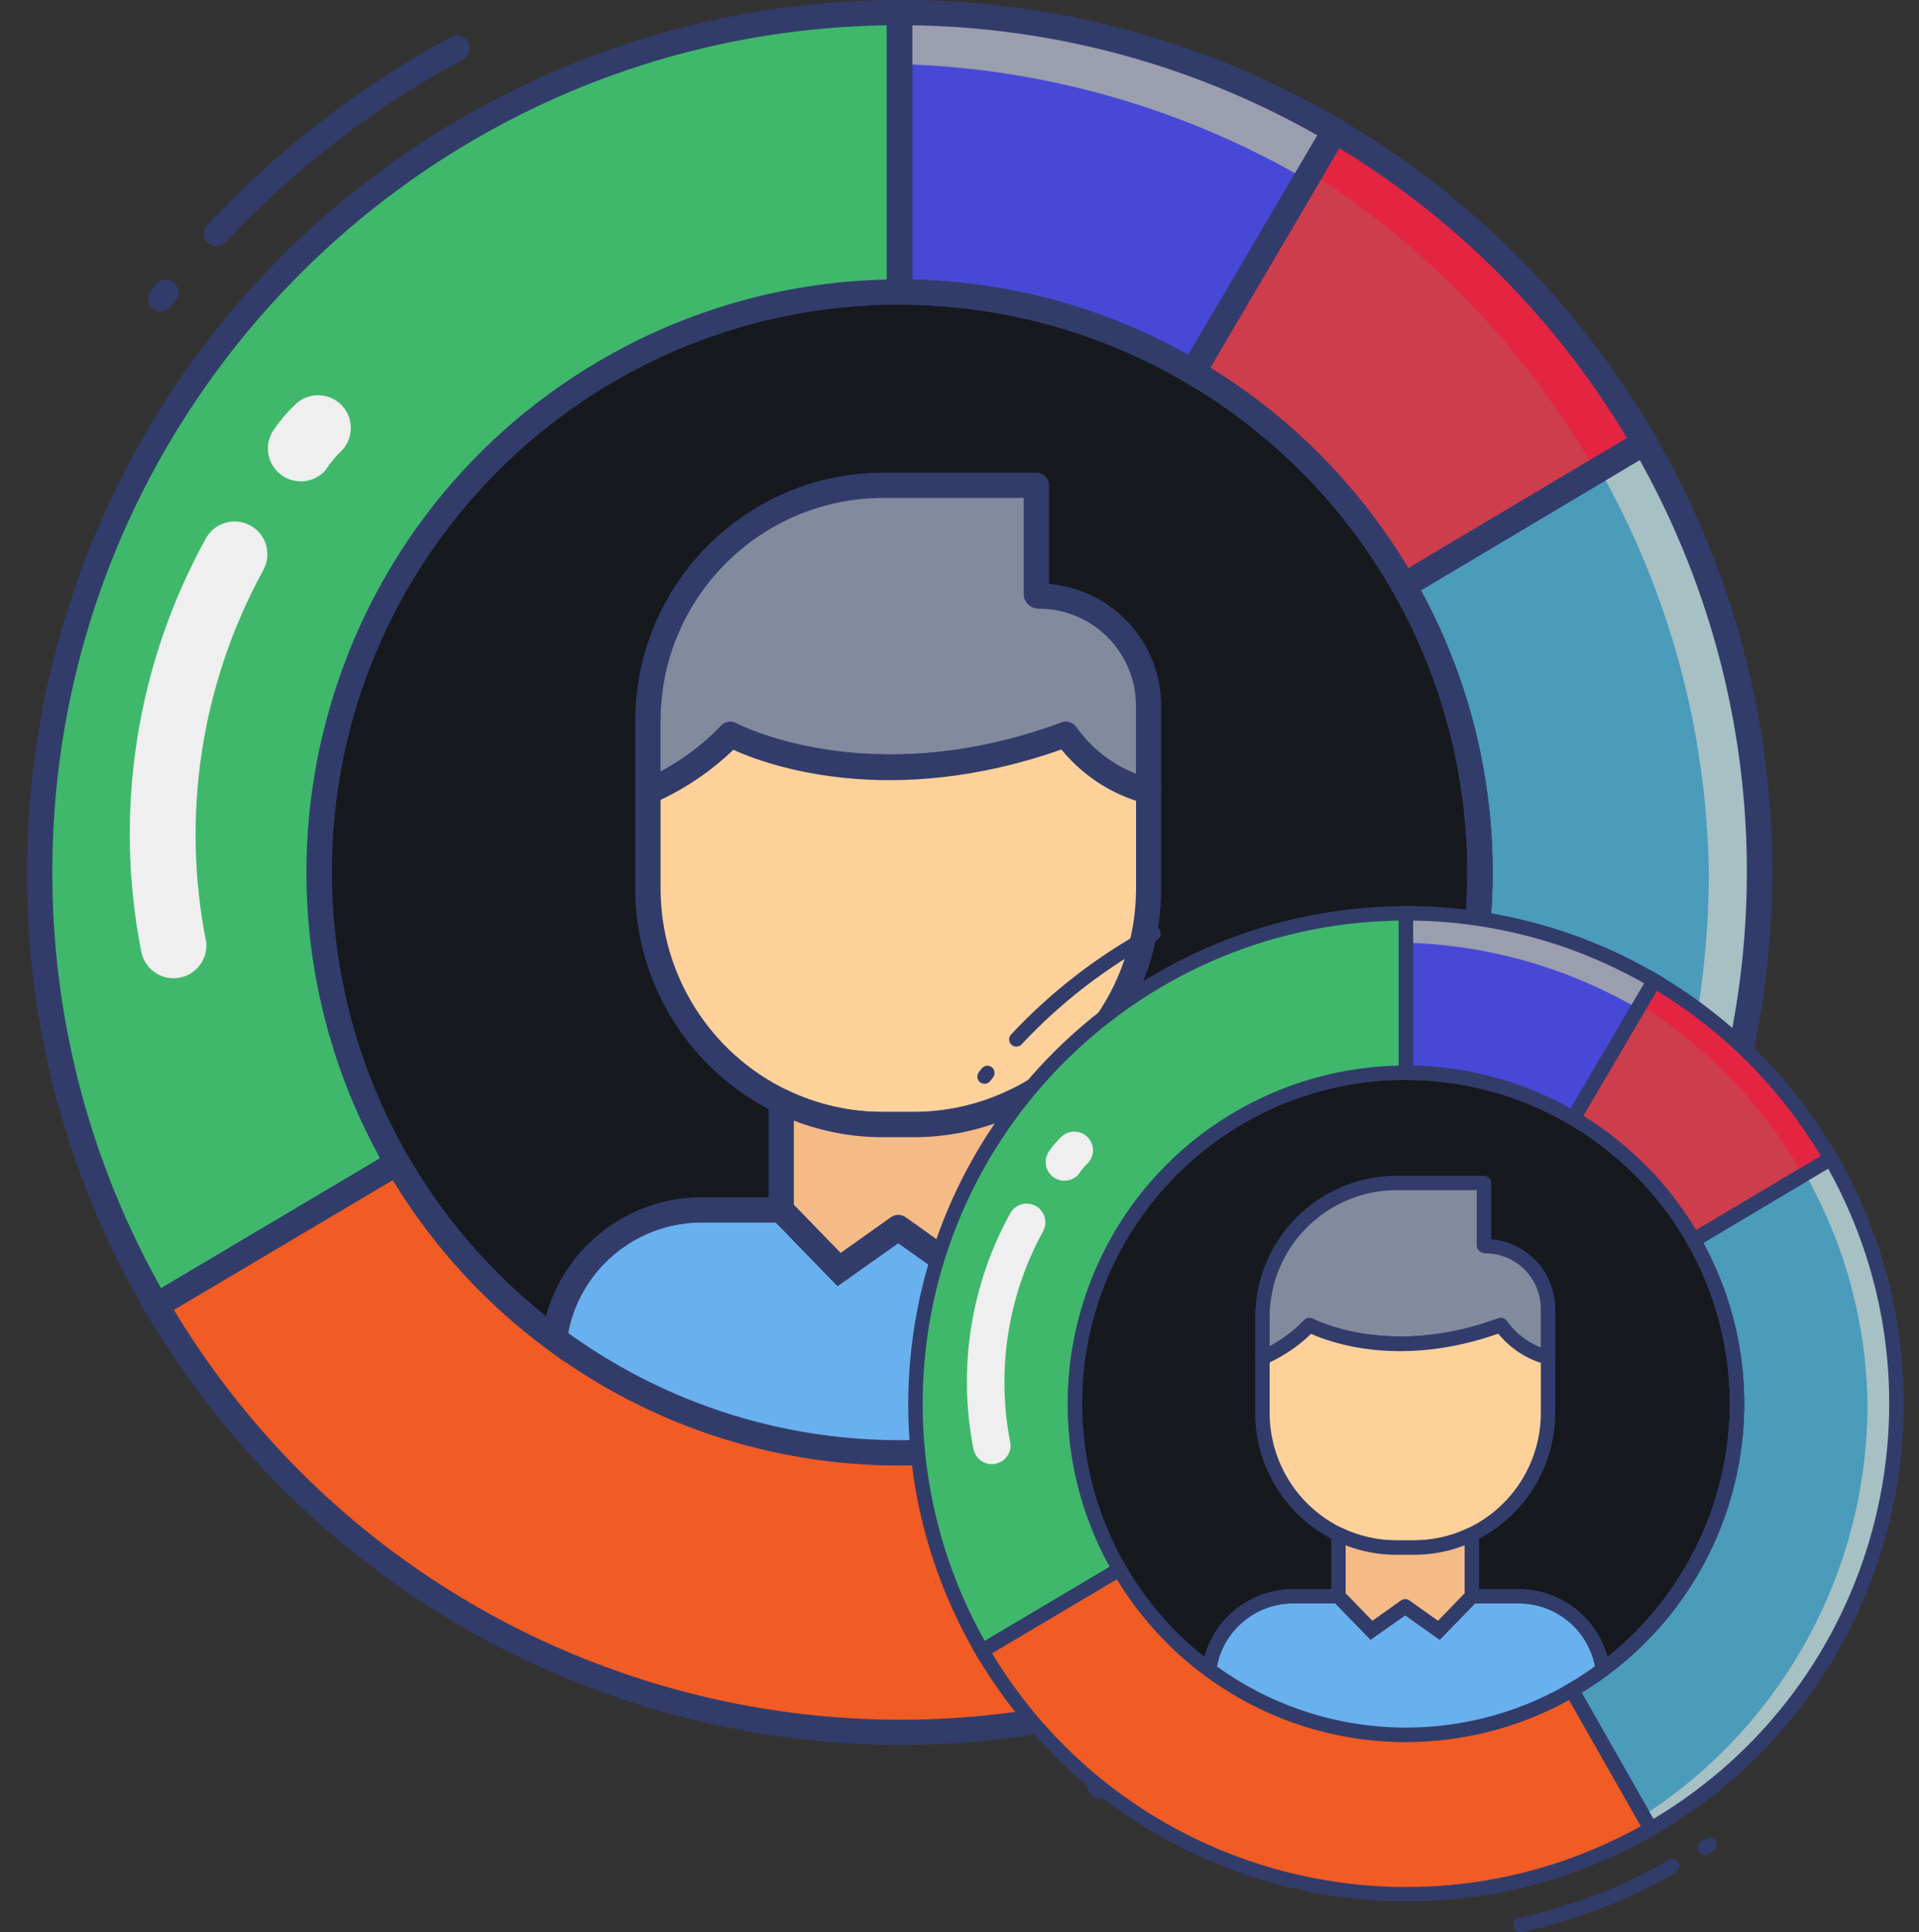
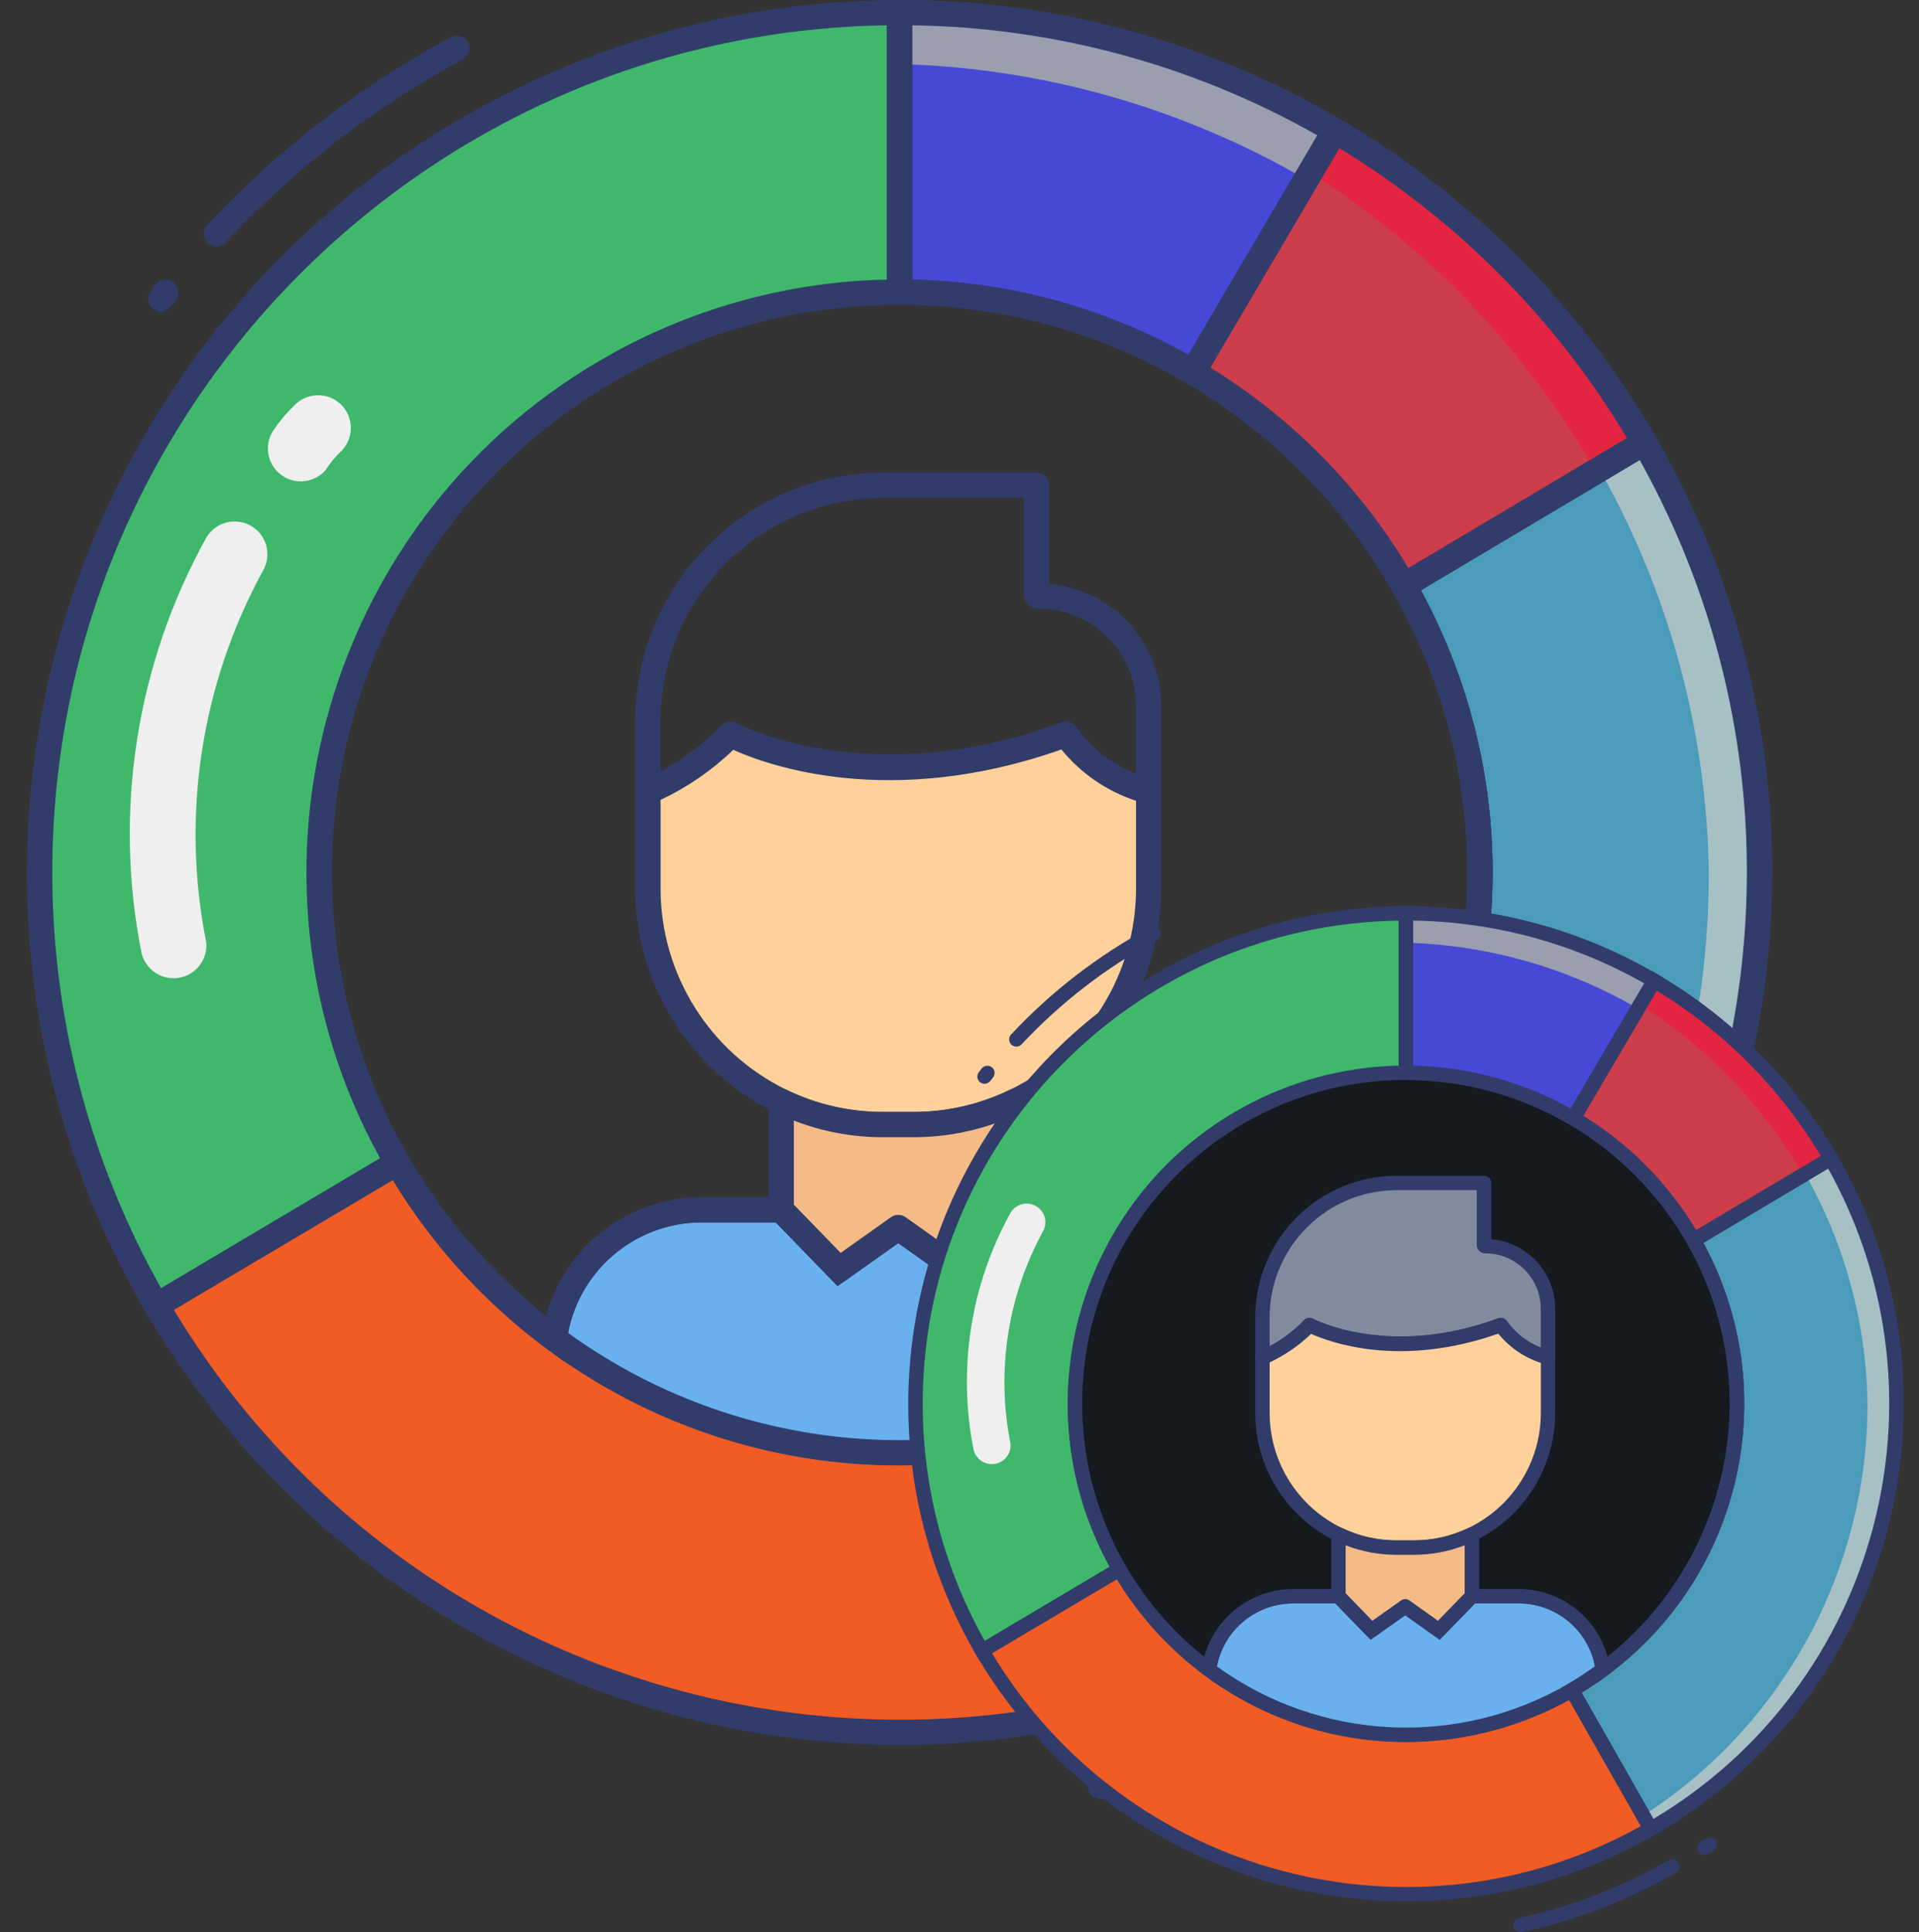
<svg xmlns="http://www.w3.org/2000/svg" width="144" height="145" viewBox="0 0 144 145" fill="none">
  <rect x="0" y="0" width="144" height="145" fill="#333333" stroke="none" />
  <g clip-path="url(#clip0)">
    <path d="M123.388 33.209L105.341 43.95C101.56 37.312 96.103 31.782 89.515 27.915L100.161 9.811C109.792 15.476 117.794 23.536 123.388 33.209Z" fill="#CE3D4B" />
    <path d="M104.998 45.261L104.518 44.42C100.82 37.926 95.481 32.516 89.034 28.735L88.215 28.255L99.823 8.519L100.641 8.999C110.413 14.746 118.532 22.922 124.209 32.735L124.678 33.545L104.998 45.261ZM90.809 27.587C96.902 31.341 102.003 36.507 105.679 42.648L122.091 32.879C116.766 23.978 109.354 16.508 100.494 11.115L90.809 27.587Z" fill="#323C6B" />
    <path d="M100.16 9.811L98.318 12.944C107.085 18.517 114.382 26.119 119.593 35.107L105.17 43.686C105.222 43.776 105.282 43.861 105.334 43.95L123.388 33.209C117.794 23.536 109.792 15.476 100.16 9.811Z" fill="#E42542" />
    <path d="M100.16 9.811L89.514 27.915C82.847 23.979 75.244 21.908 67.501 21.918V0.949C78.985 0.927 90.263 3.987 100.16 9.811Z" fill="#4848D7" />
    <path d="M89.85 29.224L89.03 28.742C82.507 24.898 75.074 22.869 67.501 22.867H66.553V3.61506e-05H67.501C79.153 -0.012 90.596 3.093 100.642 8.993L101.46 9.473L89.85 29.224ZM68.45 20.979C75.716 21.133 82.833 23.072 89.173 26.624L98.851 10.154C89.573 4.889 79.117 2.049 68.45 1.898V20.979Z" fill="#323C6B" />
    <path d="M98.01 13.473L100.16 9.811C90.263 3.987 78.985 0.927 67.501 0.949V4.809C78.236 5.095 88.727 8.075 98.01 13.473Z" fill="#9A9EAF" />
    <path d="M16.244 18.48C15.72 18.48 15.295 18.055 15.294 17.531C15.294 17.29 15.386 17.058 15.551 16.882C20.842 11.223 27.019 6.461 33.839 2.784C34.3 2.535 34.876 2.707 35.124 3.168C35.373 3.629 35.201 4.205 34.74 4.454C28.101 8.033 22.089 12.668 16.938 18.178C16.759 18.37 16.507 18.48 16.244 18.48Z" fill="#323C6B" />
    <path d="M12.071 23.366C11.547 23.371 11.118 22.95 11.113 22.426C11.111 22.212 11.181 22.005 11.312 21.836L11.712 21.326C12.052 20.927 12.651 20.88 13.05 21.22C13.428 21.543 13.493 22.104 13.198 22.504L12.818 22.996C12.64 23.228 12.364 23.365 12.071 23.366Z" fill="#323C6B" />
    <path d="M67.501 0.949V21.918C43.463 21.952 23.983 41.431 23.95 65.47C23.936 73.123 25.96 80.643 29.814 87.255L11.748 97.977C-6.19 67.17 4.241 27.655 35.047 9.717C44.901 3.979 56.099 0.954 67.501 0.949Z" fill="#3FB86C" />
    <path d="M11.41 99.281L10.928 98.455C-7.274 67.196 3.31 27.1 34.569 8.897C44.568 3.075 55.931 0.005 67.501 0H68.45V22.867H67.501C43.99 22.85 24.916 41.897 24.899 65.409C24.893 72.912 26.871 80.284 30.632 86.777L31.106 87.591L11.41 99.281ZM66.553 1.898C31.43 2.436 3.394 31.344 3.932 66.467C4.094 77.056 6.898 87.438 12.089 96.669L28.529 86.913C16.669 65.407 24.49 38.358 45.997 26.498C52.301 23.021 59.355 21.128 66.553 20.979V1.898Z" fill="#323C6B" />
    <path d="M132.022 65.47C132.031 88.55 119.707 109.877 99.705 121.394L89.325 103.138C90.733 102.315 92.095 101.416 93.405 100.444C111.127 87.36 116.256 63.085 105.341 43.95L123.388 33.209C129.068 43.01 132.048 54.142 132.022 65.47Z" fill="#4B9BBB" />
    <path d="M99.352 122.692L88.034 102.791L88.848 102.318C90.223 101.512 91.553 100.631 92.833 99.681C103.655 91.632 110.054 78.956 110.104 65.47C110.107 58.087 108.182 50.832 104.519 44.423L104.054 43.612L123.727 31.904L124.209 32.735C142.281 64.076 131.525 104.134 100.184 122.207C100.182 122.208 100.181 122.209 100.179 122.21L99.352 122.692ZM90.609 103.476L100.054 120.086C129.587 102.467 139.769 64.566 123.043 34.519L106.622 44.291C117.193 63.762 111.796 88.046 93.972 101.204C92.849 102.034 91.723 102.795 90.609 103.476Z" fill="#323C6B" />
    <path d="M123.388 33.209L120.019 35.215C125.25 44.452 128.073 54.856 128.227 65.47C128.235 87.372 117.119 107.779 98.714 119.652L99.705 121.394C130.595 103.587 141.201 64.111 123.395 33.221C123.392 33.217 123.39 33.213 123.388 33.209Z" fill="#A7C0C4" />
    <path d="M82.575 135C82.051 134.998 81.627 134.572 81.629 134.048C81.631 133.604 81.939 133.222 82.372 133.125C89.293 131.615 95.94 129.043 102.077 125.502C102.533 125.243 103.112 125.403 103.371 125.858C103.627 126.31 103.473 126.883 103.026 127.146C96.721 130.783 89.891 133.425 82.78 134.977C82.712 134.992 82.644 135 82.575 135Z" fill="#323C6B" />
    <path d="M106.821 124.808C106.297 124.808 105.872 124.383 105.872 123.859C105.872 123.52 106.053 123.207 106.347 123.037L106.975 122.675C107.427 122.41 108.008 122.561 108.273 123.013C108.539 123.465 108.387 124.046 107.935 124.311C107.931 124.314 107.928 124.316 107.924 124.318L107.296 124.681C107.151 124.764 106.988 124.808 106.821 124.808Z" fill="#323C6B" />
    <path d="M99.705 121.394C68.933 139.09 29.647 128.63 11.748 97.977L29.814 87.255C41.807 108.06 68.394 115.204 89.199 103.211C89.241 103.187 89.283 103.163 89.325 103.138L99.705 121.394Z" fill="#F15B24" />
    <path d="M67.502 130.939C44.225 130.883 22.71 118.53 10.928 98.454L10.452 97.64L30.154 85.947L30.634 86.778C33.56 91.818 37.482 96.209 42.162 99.682C55.794 109.821 74.157 110.859 88.844 102.32L89.673 101.838L100.991 121.745L100.175 122.217C90.237 127.937 78.969 130.945 67.502 130.939ZM13.05 98.299C30.749 127.613 68.474 137.663 98.41 121.037L88.968 104.432C68.085 115.917 41.863 108.918 29.48 88.556L13.05 98.299Z" fill="#323C6B" />
    <path d="M93.405 100.444C92.095 101.416 90.733 102.315 89.325 103.138C74.309 111.869 55.535 110.809 41.598 100.444C42.348 94.916 47.064 90.791 52.643 90.784H58.62L62.966 95.263L67.406 92.113L71.828 95.263L76.174 90.784H82.36C87.939 90.791 92.655 94.916 93.405 100.444Z" fill="#69B0EE" />
    <path d="M67.502 109.97C57.962 109.99 48.674 106.914 41.033 101.204L40.585 100.87L40.657 100.316C41.475 94.32 46.591 89.847 52.643 89.835H59.023L63.082 94.01L67.409 90.94L71.716 94.008L75.773 89.834H82.36C88.412 89.845 93.528 94.32 94.346 100.316L94.418 100.872L93.968 101.204C92.628 102.197 91.234 103.116 89.793 103.956C83.023 107.89 75.332 109.964 67.502 109.97ZM42.627 100.022C56.227 109.854 74.341 110.754 88.848 102.318C90.01 101.642 91.194 100.87 92.376 100.02C91.451 95.217 87.251 91.743 82.36 91.733H76.576L71.942 96.507L67.405 93.281L62.85 96.507L58.218 91.733H52.643C47.751 91.742 43.551 95.218 42.627 100.022Z" fill="#323C6B" />
-     <path d="M111.053 65.47C111.048 79.266 104.5 92.243 93.405 100.444C92.655 94.916 87.939 90.791 82.36 90.784H76.174L71.828 95.263L67.407 92.113L62.966 95.263L58.621 90.784H52.643C47.065 90.791 42.348 94.916 41.599 100.444C36.81 96.899 32.8 92.41 29.814 87.255C25.96 80.642 23.936 73.123 23.95 65.47C23.954 41.422 43.451 21.93 67.499 21.934C83.153 21.936 97.602 30.342 105.341 43.95C109.096 50.5 111.065 57.92 111.053 65.47Z" fill="#16191D" />
    <path d="M92.678 102.166L92.465 100.569C91.777 95.513 87.463 91.74 82.36 91.733H76.576L71.942 96.508L67.405 93.282L62.85 96.508L58.218 91.733H52.643C47.538 91.742 43.224 95.518 42.54 100.576L42.327 102.172L41.033 101.214C36.146 97.587 32.05 93.003 28.992 87.74C16.719 66.461 24.02 39.261 45.3 26.988C66.579 14.715 93.779 22.016 106.053 43.296C109.942 50.039 111.993 57.685 112.002 65.469C111.954 79.555 105.274 92.796 93.974 101.206L92.678 102.166ZM67.501 22.867C43.985 22.859 24.915 41.916 24.907 65.432C24.902 78.409 30.817 90.68 40.97 98.762C42.413 93.503 47.19 89.853 52.643 89.843H59.023L63.082 94.018L67.409 90.947L71.716 94.016L75.774 89.841H82.36C87.814 89.853 92.589 93.501 94.033 98.76C104.15 90.665 110.058 78.426 110.104 65.469C110.071 41.955 91.016 22.9 67.501 22.867Z" fill="#323C6B" />
-     <path d="M86.193 52.964V59.416C83.691 58.736 81.5 57.215 79.988 55.108C64.978 60.669 54.806 55.108 54.806 55.108C53.046 56.935 50.944 58.399 48.62 59.416V54.084C48.622 44.327 56.531 36.418 66.287 36.416H77.768V44.728H77.957C82.505 44.73 86.191 48.416 86.193 52.964Z" fill="#828A9E" />
    <path d="M48.62 60.365C48.096 60.365 47.671 59.94 47.671 59.416V54.084C47.683 43.807 56.012 35.479 66.289 35.468H77.77C78.294 35.468 78.719 35.892 78.719 36.416V43.817C83.471 44.225 87.126 48.194 87.142 52.964V59.416C87.142 59.941 86.717 60.365 86.193 60.365C86.095 60.365 85.997 60.35 85.903 60.32C83.448 59.634 81.262 58.211 79.641 56.244C66.75 60.785 57.529 57.403 55.021 56.269C53.26 57.953 51.217 59.316 48.984 60.293C48.868 60.34 48.745 60.365 48.62 60.365ZM79.988 54.16C80.304 54.16 80.599 54.317 80.776 54.579C81.883 56.16 83.439 57.371 85.243 58.057V52.964C85.239 48.941 81.978 45.681 77.956 45.677C77.394 45.685 76.911 45.282 76.817 44.728V37.365H66.287C57.058 37.376 49.579 44.855 49.569 54.084V57.896C51.259 57.021 52.789 55.866 54.094 54.48C54.387 54.148 54.871 54.064 55.26 54.275C55.358 54.328 65.272 59.545 79.658 54.218C79.764 54.179 79.876 54.159 79.988 54.16Z" fill="#323C6B" />
    <path d="M86.193 59.416V66.703C86.197 76.468 78.283 84.386 68.519 84.389C68.515 84.389 68.511 84.389 68.507 84.389H66.287C56.54 84.4 48.63 76.507 48.62 66.76C48.62 66.741 48.62 66.722 48.62 66.703V59.416C50.944 58.398 53.046 56.935 54.806 55.108C54.806 55.108 64.978 60.668 79.988 55.108C81.5 57.215 83.692 58.736 86.193 59.416Z" fill="#FED19A" />
    <path d="M68.507 85.338H66.287C63.487 85.348 60.722 84.718 58.203 83.497C51.771 80.371 47.682 73.854 47.665 66.703V59.416C47.666 59.033 47.896 58.688 48.249 58.541C50.439 57.578 52.422 56.199 54.089 54.482C54.382 54.15 54.865 54.065 55.254 54.277C55.352 54.33 65.266 59.547 79.652 54.22C80.063 54.067 80.525 54.217 80.77 54.581C82.162 56.511 84.178 57.9 86.478 58.512C86.87 58.639 87.136 59.004 87.136 59.416V66.703C87.12 73.858 83.023 80.377 76.584 83.497C74.067 84.717 71.304 85.347 68.507 85.338ZM49.569 60.027V66.703C49.583 73.126 53.255 78.981 59.032 81.789C61.293 82.885 63.774 83.451 66.287 83.442H68.507C71.019 83.451 73.5 82.886 75.76 81.791C81.549 78.992 85.233 73.135 85.248 66.705V60.093C83.051 59.372 81.107 58.036 79.647 56.243C66.756 60.784 57.535 57.403 55.026 56.268C53.424 57.809 51.58 59.079 49.569 60.027Z" fill="#323C6B" />
    <path d="M76.174 82.644V90.784L71.828 95.263L67.406 92.113L62.966 95.263L58.62 90.784V82.644C61.011 83.798 63.632 84.395 66.287 84.389H68.507C71.162 84.394 73.783 83.798 76.174 82.644Z" fill="#F4BB87" />
    <path d="M71.828 96.212C71.631 96.211 71.438 96.15 71.278 96.035L67.405 93.276L63.517 96.037C63.135 96.306 62.614 96.258 62.289 95.923L57.943 91.445C57.771 91.268 57.674 91.031 57.674 90.784V82.643C57.674 82.119 58.099 81.695 58.623 81.695C58.766 81.695 58.907 81.727 59.036 81.79C61.297 82.885 63.778 83.45 66.289 83.44H68.509C71.021 83.448 73.502 82.884 75.762 81.79C76.234 81.561 76.801 81.758 77.03 82.23C77.092 82.359 77.125 82.5 77.125 82.643V90.784C77.124 91.031 77.028 91.268 76.855 91.445L72.51 95.923C72.331 96.107 72.085 96.212 71.828 96.212ZM59.569 90.399L63.082 94.018L66.858 91.338C67.187 91.105 67.628 91.105 67.957 91.338L71.715 94.016L75.225 90.397V84.091C73.083 84.922 70.805 85.345 68.507 85.338H66.287C63.99 85.345 61.712 84.922 59.569 84.091V90.399H59.569Z" fill="#323C6B" />
    <path d="M99.352 122.692L88.034 102.791L88.848 102.318C90.223 101.512 91.553 100.631 92.833 99.681C103.655 91.632 110.054 78.956 110.104 65.47C110.107 58.087 108.182 50.832 104.519 44.423L104.054 43.612L123.727 31.904L124.209 32.735C142.281 64.076 131.525 104.134 100.184 122.207C100.182 122.208 100.181 122.209 100.179 122.21L99.352 122.692ZM90.609 103.476L100.054 120.086C129.587 102.467 139.769 64.566 123.042 34.519L106.622 44.291C117.193 63.762 111.796 88.046 93.972 101.204C92.849 102.034 91.723 102.795 90.609 103.476Z" fill="#323C6B" />
    <path d="M104.998 45.261L104.518 44.42C100.82 37.926 95.481 32.516 89.034 28.735L88.215 28.255L99.823 8.519L100.641 8.999C110.413 14.746 118.532 22.922 124.209 32.735L124.678 33.545L104.998 45.261ZM90.809 27.587C96.902 31.341 102.003 36.507 105.679 42.648L122.091 32.879C116.766 23.978 109.354 16.508 100.494 11.115L90.809 27.587Z" fill="#323C6B" />
    <path d="M89.85 29.224L89.03 28.742C82.507 24.898 75.074 22.869 67.501 22.867H66.553V3.61506e-05H67.501C79.153 -0.012 90.596 3.093 100.642 8.993L101.46 9.473L89.85 29.224ZM68.45 20.979C75.716 21.133 82.833 23.072 89.173 26.624L98.851 10.154C89.573 4.889 79.117 2.049 68.45 1.898V20.979Z" fill="#323C6B" />
    <path d="M25.681 30.45C25.637 30.402 25.592 30.357 25.544 30.313C24.547 29.392 22.992 29.451 22.066 30.444C21.47 31.017 20.939 31.654 20.482 32.342C19.756 33.496 20.104 35.018 21.257 35.743C22.283 36.388 23.626 36.193 24.425 35.282C24.775 34.736 25.192 34.236 25.666 33.794C26.54 32.853 26.547 31.398 25.681 30.45Z" fill="#EEEFEE" />
    <path d="M19.508 40.029C18.641 38.978 17.086 38.829 16.035 39.696C15.808 39.883 15.617 40.109 15.469 40.363C10.233 49.832 8.511 60.847 10.609 71.462C10.897 72.794 12.21 73.64 13.541 73.353C14.755 73.091 15.585 71.968 15.479 70.731C13.575 61.216 15.083 51.334 19.737 42.819C20.247 41.932 20.155 40.822 19.508 40.029Z" fill="#EEEFEE" />
  </g>
  <g clip-path="url(#clip1)">
    <path d="M137.377 86.942L127.083 93.068C124.927 89.281 121.814 86.128 118.056 83.922L124.129 73.596C129.622 76.827 134.186 81.424 137.377 86.942Z" fill="#CE3D4B" />
    <path d="M126.887 93.815L126.614 93.336C124.505 89.632 121.459 86.546 117.783 84.389L117.315 84.115L123.936 72.859L124.402 73.132C129.976 76.41 134.607 81.074 137.845 86.671L138.113 87.133L126.887 93.815ZM118.795 83.734C122.27 85.876 125.179 88.822 127.276 92.325L136.637 86.753C133.6 81.676 129.372 77.416 124.319 74.339L118.795 83.734Z" fill="#323C6B" />
    <path d="M124.128 73.596L123.078 75.383C128.078 78.562 132.24 82.897 135.212 88.024L126.986 92.917C127.015 92.968 127.05 93.017 127.079 93.068L137.377 86.942C134.186 81.424 129.622 76.827 124.128 73.596Z" fill="#E42542" />
    <path d="M124.128 73.596L118.056 83.922C114.253 81.677 109.917 80.496 105.501 80.502V68.541C112.051 68.529 118.484 70.274 124.128 73.596Z" fill="#4848D7" />
-     <path d="M118.248 84.669L117.78 84.394C114.059 82.201 109.82 81.044 105.501 81.043H104.96V68H105.501C112.146 67.993 118.673 69.764 124.403 73.129L124.87 73.403L118.248 84.669ZM106.042 79.966C110.186 80.054 114.245 81.16 117.861 83.186L123.382 73.792C118.09 70.788 112.126 69.169 106.042 69.082V79.966Z" fill="#323C6B" />
    <path d="M122.902 75.685L124.128 73.596C118.484 70.274 112.051 68.529 105.501 68.541V70.743C111.624 70.906 117.607 72.606 122.902 75.685Z" fill="#9A9EAF" />
    <path d="M76.265 78.54C75.966 78.54 75.724 78.298 75.723 77.999C75.723 77.862 75.776 77.729 75.87 77.629C78.888 74.401 82.411 71.685 86.301 69.588C86.564 69.446 86.892 69.544 87.034 69.807C87.176 70.07 87.078 70.399 86.815 70.54C83.028 72.582 79.599 75.226 76.661 78.368C76.559 78.478 76.415 78.54 76.265 78.54Z" fill="#323C6B" />
    <path d="M73.885 81.327C73.586 81.33 73.341 81.09 73.339 80.791C73.338 80.669 73.377 80.551 73.452 80.455L73.68 80.164C73.874 79.936 74.216 79.909 74.443 80.103C74.659 80.287 74.696 80.607 74.528 80.836L74.311 81.116C74.209 81.249 74.052 81.327 73.885 81.327Z" fill="#323C6B" />
    <path d="M105.501 68.541V80.501C91.79 80.521 80.68 91.631 80.66 105.342C80.652 109.707 81.807 113.996 84.005 117.768L73.701 123.883C63.469 106.312 69.419 83.774 86.99 73.542C92.61 70.269 98.997 68.544 105.501 68.541Z" fill="#3FB86C" />
    <path d="M73.508 124.627L73.233 124.156C62.851 106.327 68.888 83.457 86.717 73.075C92.42 69.754 98.901 68.003 105.501 68H106.042V81.043H105.501C92.09 81.033 81.211 91.897 81.201 105.307C81.198 109.587 82.326 113.791 84.472 117.495L84.742 117.959L73.508 124.627ZM104.96 69.083C84.927 69.389 68.936 85.878 69.243 105.911C69.335 111.951 70.934 117.872 73.895 123.137L83.272 117.573C76.508 105.306 80.968 89.878 93.235 83.114C96.831 81.131 100.854 80.051 104.96 79.966V69.083Z" fill="#323C6B" />
    <path d="M142.302 105.342C142.307 118.506 135.278 130.671 123.869 137.239L117.948 126.827C118.751 126.358 119.528 125.844 120.275 125.29C130.384 117.827 133.309 103.981 127.084 93.068L137.377 86.941C140.617 92.531 142.316 98.881 142.302 105.342Z" fill="#4B9BBB" />
    <path d="M123.667 137.98L117.212 126.629L117.676 126.359C118.461 125.899 119.219 125.397 119.949 124.855C126.122 120.264 129.772 113.034 129.8 105.342C129.802 101.131 128.704 96.993 126.614 93.337L126.349 92.875L137.57 86.197L137.845 86.671C148.153 104.547 142.018 127.395 124.142 137.703C124.141 137.704 124.14 137.704 124.139 137.705L123.667 137.98ZM118.681 127.02L124.068 136.494C140.912 126.444 146.72 104.827 137.18 87.688L127.814 93.263C133.844 104.368 130.765 118.218 120.599 125.724C119.958 126.197 119.316 126.631 118.681 127.02Z" fill="#323C6B" />
    <path d="M137.377 86.941L135.455 88.085C138.439 93.354 140.049 99.288 140.137 105.342C140.141 117.834 133.801 129.474 123.304 136.246L123.869 137.239C141.488 127.083 147.537 104.567 137.381 86.948C137.379 86.946 137.378 86.944 137.377 86.941Z" fill="#A7C0C4" />
    <path d="M114.098 145C113.799 144.999 113.558 144.756 113.559 144.457C113.56 144.204 113.736 143.986 113.982 143.931C117.93 143.069 121.722 141.602 125.222 139.583C125.482 139.435 125.812 139.526 125.96 139.786C126.106 140.043 126.018 140.37 125.763 140.52C122.167 142.595 118.271 144.102 114.215 144.987C114.177 144.995 114.138 145 114.098 145Z" fill="#323C6B" />
    <path d="M127.928 139.187C127.629 139.187 127.386 138.944 127.386 138.646C127.386 138.452 127.49 138.274 127.657 138.177L128.015 137.97C128.273 137.819 128.605 137.905 128.756 138.163C128.907 138.421 128.821 138.752 128.563 138.904C128.561 138.905 128.559 138.906 128.556 138.908L128.198 139.114C128.116 139.162 128.023 139.187 127.928 139.187Z" fill="#323C6B" />
    <path d="M123.869 137.239C106.317 147.333 83.91 141.367 73.701 123.883L84.005 117.768C90.845 129.634 106.01 133.709 117.877 126.868C117.9 126.855 117.924 126.841 117.948 126.827L123.869 137.239Z" fill="#F15B24" />
    <path d="M105.501 142.684C92.224 142.652 79.953 135.606 73.233 124.156L72.962 123.691L84.199 117.022L84.472 117.496C86.142 120.37 88.379 122.875 91.048 124.856C98.823 130.639 109.297 131.231 117.674 126.361L118.147 126.086L124.602 137.44L124.137 137.709C118.468 140.972 112.042 142.687 105.501 142.684ZM74.443 124.067C84.538 140.787 106.056 146.519 123.13 137.036L117.745 127.565C105.834 134.115 90.877 130.124 83.814 118.51L74.443 124.067Z" fill="#323C6B" />
    <path d="M120.275 125.29C119.528 125.845 118.751 126.358 117.948 126.827C109.384 131.807 98.676 131.202 90.726 125.29C91.154 122.137 93.844 119.784 97.026 119.781H100.435L102.914 122.335L105.447 120.538L107.969 122.335L110.447 119.781H113.976C117.158 119.784 119.848 122.137 120.275 125.29Z" fill="#69B0EE" />
    <path d="M105.501 130.724C100.06 130.735 94.762 128.981 90.404 125.724L90.148 125.534L90.19 125.218C90.656 121.798 93.574 119.246 97.026 119.24H100.665L102.98 121.621L105.448 119.869L107.905 121.62L110.219 119.239H113.976C117.428 119.245 120.346 121.797 120.812 125.218L120.853 125.535L120.597 125.724C119.832 126.29 119.037 126.814 118.216 127.293C114.354 129.537 109.967 130.721 105.501 130.724ZM91.313 125.05C99.07 130.657 109.402 131.171 117.676 126.359C118.339 125.974 119.014 125.534 119.688 125.049C119.161 122.309 116.766 120.327 113.976 120.322H110.677L108.033 123.045L105.446 121.205L102.848 123.045L100.206 120.322H97.026C94.236 120.327 91.84 122.309 91.313 125.05Z" fill="#323C6B" />
    <path d="M130.341 105.342C130.338 113.211 126.604 120.613 120.275 125.29C119.848 122.137 117.158 119.784 113.976 119.781H110.447L107.969 122.335L105.447 120.538L102.914 122.335L100.436 119.781H97.026C93.844 119.784 91.154 122.137 90.727 125.29C87.996 123.268 85.708 120.708 84.005 117.768C81.807 113.996 80.653 109.707 80.661 105.342C80.662 91.626 91.783 80.508 105.499 80.51C114.428 80.512 122.669 85.306 127.084 93.068C129.225 96.803 130.348 101.036 130.341 105.342Z" fill="#16191D" />
    <path d="M119.861 126.273L119.739 125.361C119.347 122.478 116.886 120.326 113.976 120.322H110.677L108.034 123.045L105.446 121.205L102.848 123.045L100.206 120.322H97.026C94.115 120.327 91.654 122.481 91.263 125.366L91.142 126.276L90.404 125.729C87.617 123.661 85.28 121.046 83.536 118.045C76.536 105.907 80.7 90.393 92.838 83.393C104.975 76.393 120.489 80.557 127.489 92.695C129.707 96.541 130.878 100.902 130.882 105.342C130.855 113.376 127.045 120.928 120.6 125.725L119.861 126.273ZM105.501 81.043C92.088 81.038 81.211 91.907 81.206 105.32C81.204 112.722 84.577 119.721 90.368 124.331C91.191 121.331 93.915 119.25 97.026 119.244H100.665L102.98 121.625L105.448 119.874L107.905 121.624L110.219 119.243H113.976C117.086 119.249 119.81 121.331 120.634 124.33C126.404 119.713 129.774 112.732 129.8 105.342C129.781 91.93 118.913 81.062 105.501 81.043Z" fill="#323C6B" />
    <path d="M116.162 98.209V101.889C114.735 101.501 113.485 100.634 112.623 99.432C104.061 102.604 98.26 99.432 98.26 99.432C97.256 100.474 96.057 101.309 94.731 101.889V98.848C94.733 93.283 99.243 88.772 104.808 88.771H111.356V93.511H111.465C114.059 93.513 116.161 95.615 116.162 98.209Z" fill="#828A9E" />
    <path d="M94.731 102.43C94.432 102.43 94.19 102.188 94.19 101.889V98.848C94.197 92.986 98.948 88.236 104.809 88.23H111.358C111.656 88.23 111.899 88.472 111.899 88.771V92.992C114.61 93.225 116.694 95.488 116.703 98.209V101.889C116.703 102.188 116.461 102.43 116.162 102.43C116.106 102.43 116.05 102.422 115.997 102.405C114.596 102.013 113.349 101.202 112.425 100.08C105.072 102.67 99.813 100.741 98.382 100.094C97.378 101.055 96.212 101.832 94.939 102.389C94.873 102.416 94.803 102.43 94.731 102.43ZM112.623 98.891C112.803 98.891 112.971 98.981 113.072 99.13C113.703 100.032 114.591 100.723 115.62 101.114V98.209C115.617 95.915 113.758 94.055 111.464 94.053C111.143 94.057 110.868 93.827 110.814 93.511V89.312H104.808C99.544 89.318 95.278 93.584 95.272 98.848V101.022C96.237 100.523 97.109 99.864 97.854 99.074C98.021 98.885 98.297 98.836 98.519 98.957C98.575 98.987 104.229 101.963 112.435 98.924C112.495 98.902 112.559 98.891 112.623 98.891Z" fill="#323C6B" />
    <path d="M116.162 101.889V106.045C116.164 111.615 111.65 116.131 106.081 116.133C106.079 116.133 106.077 116.133 106.074 116.133H104.808C99.249 116.139 94.737 111.637 94.731 106.078C94.731 106.067 94.731 106.056 94.731 106.045V101.889C96.057 101.309 97.256 100.474 98.26 99.432C98.26 99.432 104.061 102.603 112.623 99.432C113.485 100.633 114.735 101.501 116.162 101.889Z" fill="#FED19A" />
    <path d="M106.074 116.674H104.808C103.211 116.68 101.634 116.321 100.197 115.624C96.529 113.841 94.196 110.124 94.187 106.045V101.889C94.187 101.671 94.318 101.474 94.52 101.39C95.769 100.84 96.9 100.054 97.85 99.075C98.018 98.886 98.293 98.837 98.515 98.958C98.571 98.988 104.226 101.964 112.431 98.925C112.666 98.838 112.929 98.924 113.069 99.131C113.862 100.232 115.013 101.024 116.324 101.374C116.548 101.446 116.7 101.654 116.7 101.889V106.045C116.69 110.127 114.354 113.845 110.681 115.624C109.245 116.32 107.67 116.679 106.074 116.674ZM95.272 102.238V106.045C95.281 109.709 97.375 113.048 100.67 114.65C101.96 115.275 103.375 115.598 104.808 115.593H106.074C107.507 115.598 108.922 115.276 110.211 114.651C113.513 113.055 115.614 109.714 115.623 106.046V102.275C114.37 101.864 113.261 101.102 112.428 100.079C105.075 102.669 99.816 100.741 98.385 100.093C97.471 100.973 96.42 101.697 95.272 102.238Z" fill="#323C6B" />
    <path d="M110.447 115.137V119.781L107.969 122.335L105.447 120.538L102.914 122.335L100.435 119.781V115.137C101.799 115.796 103.294 116.136 104.808 116.133H106.074C107.589 116.136 109.084 115.796 110.447 115.137Z" fill="#F4BB87" />
    <path d="M107.969 122.876C107.856 122.876 107.746 122.841 107.655 122.776L105.446 121.202L103.228 122.777C103.01 122.93 102.713 122.903 102.528 122.712L100.049 120.157C99.951 120.057 99.896 119.921 99.895 119.781V115.137C99.895 114.839 100.138 114.596 100.437 114.596C100.518 114.596 100.599 114.615 100.673 114.65C101.962 115.275 103.377 115.597 104.809 115.592H106.076C107.508 115.597 108.923 115.275 110.213 114.65C110.482 114.52 110.805 114.633 110.936 114.902C110.971 114.975 110.99 115.056 110.99 115.137V119.781C110.989 119.922 110.934 120.057 110.836 120.158L108.357 122.712C108.255 122.817 108.115 122.876 107.969 122.876ZM100.977 119.561L102.98 121.625L105.134 120.097C105.322 119.964 105.573 119.964 105.761 120.097L107.904 121.624L109.906 119.56V115.963C108.684 116.437 107.385 116.678 106.075 116.674H104.808C103.498 116.678 102.198 116.437 100.977 115.963V119.561H100.977Z" fill="#323C6B" />
    <path d="M123.667 137.98L117.212 126.629L117.676 126.359C118.461 125.899 119.219 125.397 119.949 124.855C126.122 120.264 129.772 113.034 129.8 105.342C129.802 101.131 128.704 96.993 126.614 93.337L126.349 92.875L137.57 86.197L137.845 86.671C148.153 104.547 142.018 127.395 124.142 137.703C124.141 137.704 124.14 137.704 124.139 137.705L123.667 137.98ZM118.681 127.02L124.068 136.494C140.912 126.444 146.72 104.827 137.18 87.688L127.814 93.263C133.844 104.368 130.765 118.218 120.599 125.724C119.958 126.197 119.316 126.631 118.681 127.02Z" fill="#323C6B" />
    <path d="M126.887 93.815L126.614 93.336C124.505 89.632 121.459 86.546 117.783 84.389L117.315 84.115L123.936 72.859L124.402 73.132C129.976 76.41 134.607 81.074 137.845 86.671L138.113 87.133L126.887 93.815ZM118.795 83.734C122.27 85.876 125.179 88.822 127.276 92.325L136.637 86.753C133.6 81.676 129.372 77.416 124.319 74.339L118.795 83.734Z" fill="#323C6B" />
    <path d="M118.248 84.669L117.78 84.394C114.059 82.201 109.82 81.044 105.501 81.043H104.96V68H105.501C112.146 67.993 118.673 69.764 124.403 73.129L124.87 73.403L118.248 84.669ZM106.042 79.966C110.186 80.054 114.245 81.16 117.861 83.186L123.382 73.792C118.09 70.788 112.126 69.169 106.042 69.082V79.966Z" fill="#323C6B" />
-     <path d="M81.648 85.368C81.623 85.341 81.597 85.314 81.57 85.29C81.001 84.764 80.114 84.798 79.586 85.364C79.246 85.691 78.943 86.054 78.682 86.447C78.268 87.105 78.466 87.973 79.124 88.387C79.71 88.755 80.475 88.643 80.931 88.124C81.131 87.812 81.369 87.527 81.639 87.275C82.138 86.738 82.142 85.909 81.648 85.368Z" fill="#EEEFEE" />
    <path d="M78.126 90.832C77.632 90.232 76.745 90.147 76.146 90.641C76.016 90.748 75.907 90.877 75.823 91.022C72.837 96.423 71.855 102.705 73.051 108.76C73.215 109.52 73.964 110.002 74.724 109.838C75.416 109.689 75.889 109.049 75.829 108.343C74.743 102.916 75.603 97.279 78.257 92.422C78.548 91.917 78.496 91.284 78.126 90.832Z" fill="#EEEFEE" />
  </g>
  <defs>
    <clipPath id="clip0">
      <rect width="135" height="135" fill="white" />
    </clipPath>
    <clipPath id="clip1">
      <rect width="77" height="77" fill="white" transform="translate(67 68)" />
    </clipPath>
  </defs>
</svg>